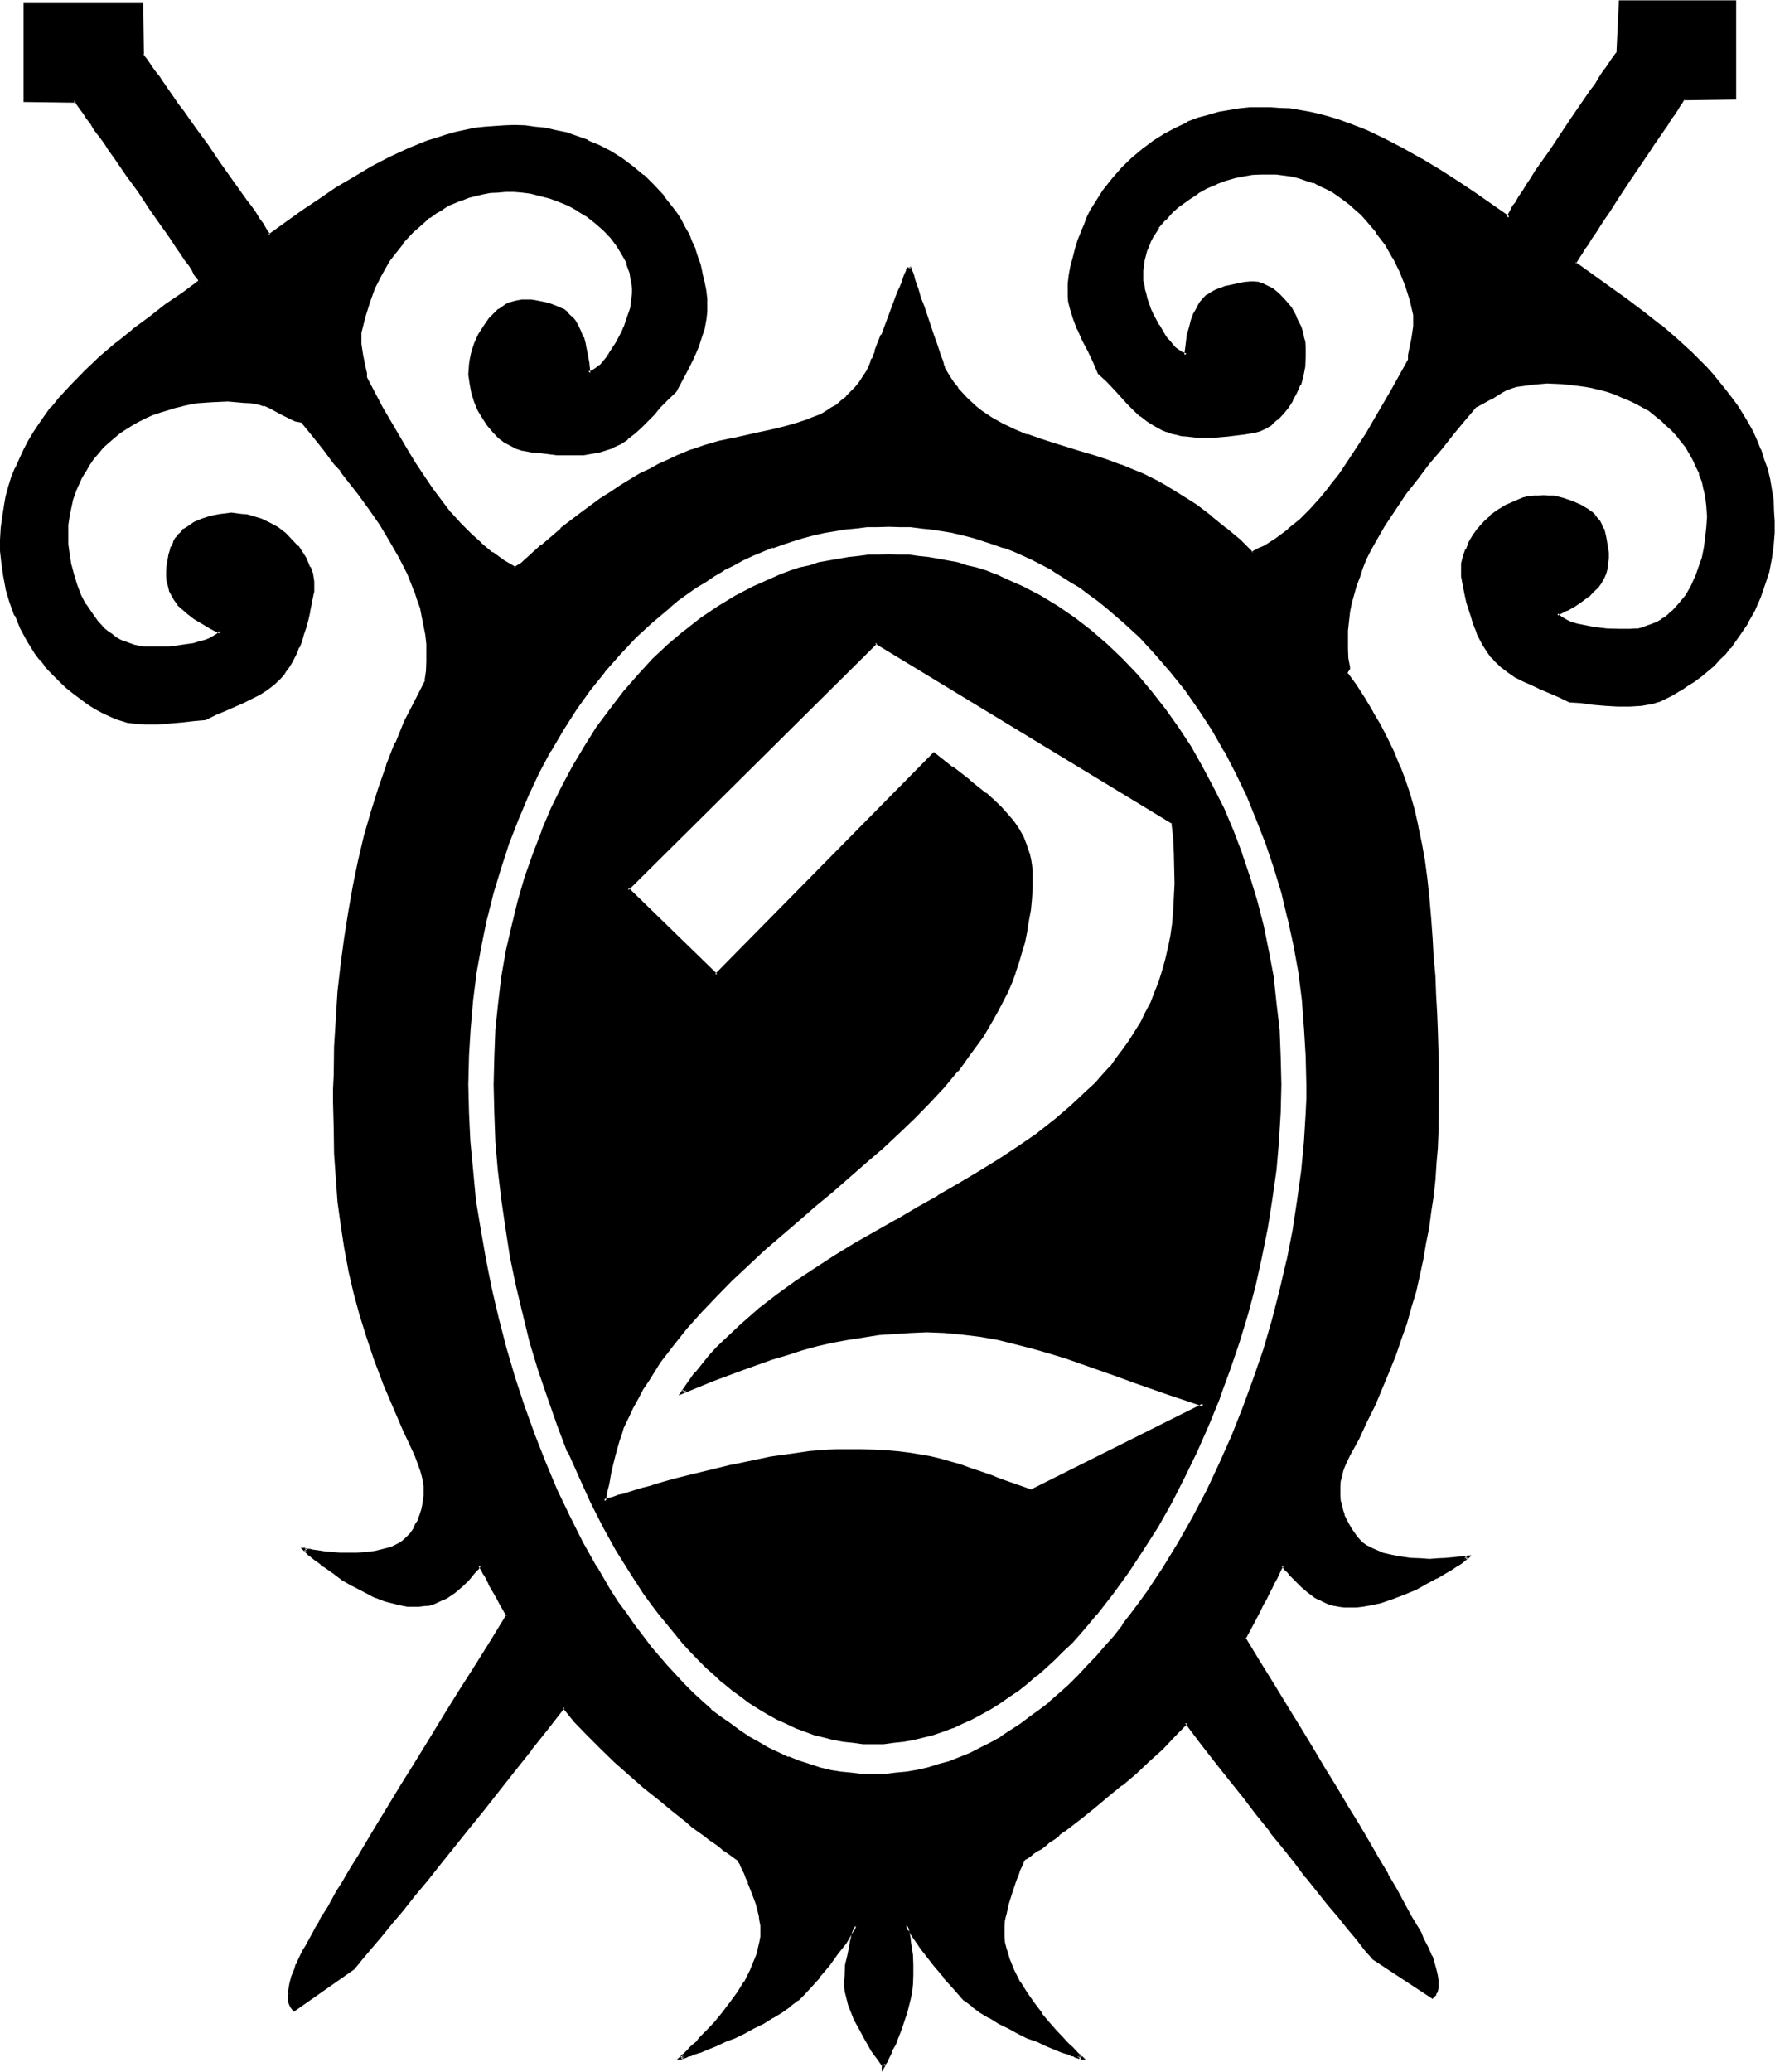
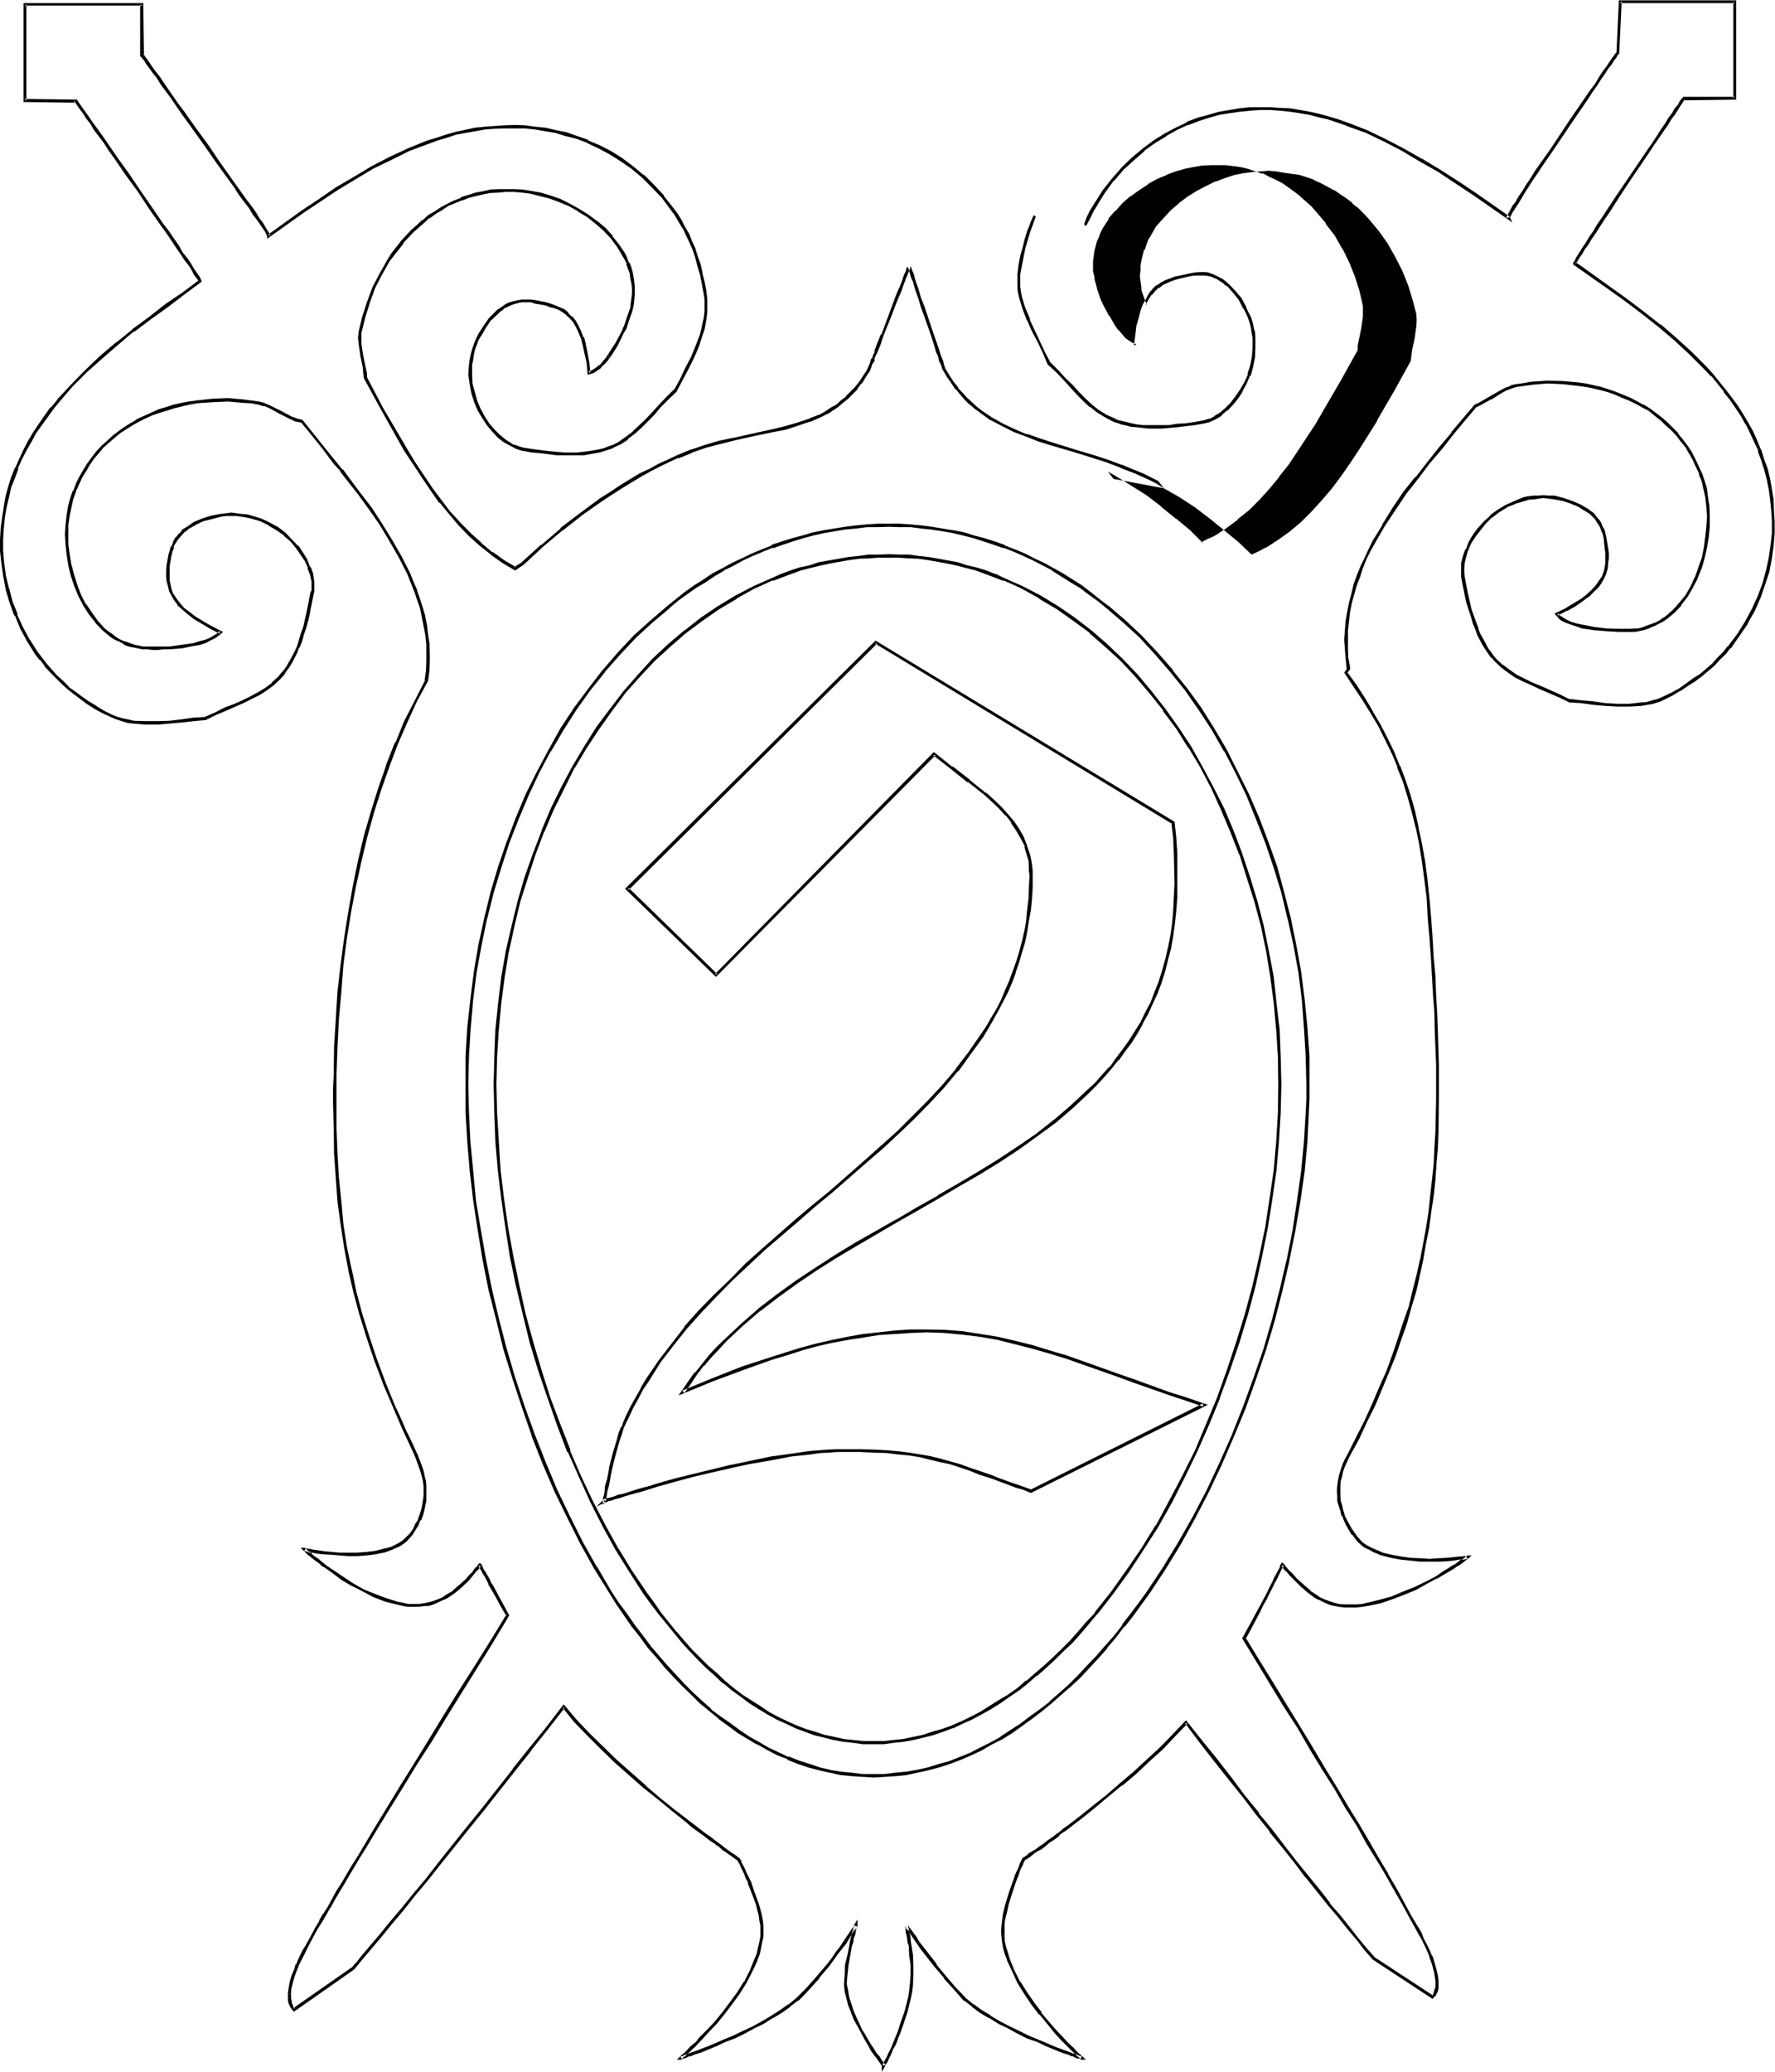
<svg xmlns="http://www.w3.org/2000/svg" fill-rule="evenodd" height="5.971in" preserveAspectRatio="none" stroke-linecap="round" viewBox="0 0 5117 5971" width="5.117in">
  <style>.brush1{fill:#000}.pen1{stroke:none}</style>
-   <path class="pen1 brush1" d="m1426 3125 2-79 5-79 7-76 10-76 13-74 15-72 19-71 20-69 24-67 23-67 29-63 29-62 31-60 34-58 35-55 39-52 39-51 42-47 42-46 46-42 45-38 49-37 49-34 48-30 53-27 25-12 27-12 27-10 27-10 27-8 27-9 28-7 29-6 28-5 27-4 29-3 29-4 28-1h59l29 1 28 4 29 3 27 4 29 5 26 6 29 7 25 9 29 8 27 10 25 10 27 12 25 12 52 27 49 30 49 34 47 37 46 38 45 42 42 46 41 47 40 51 37 52 35 55 34 58 32 60 29 62 28 63 26 67 21 67 21 69 18 71 15 72 14 74 10 76 7 76 5 79 1 79-3 81-3 83-9 82-10 84-15 83-15 84-20 81-22 82-24 83-27 80-28 79-32 78-34 76-35 74-39 72-39 71-42 67-44 64-43 62-46 59-25 27-24 27-23 27-26 25-25 24-25 24-25 21-26 22-26 20-27 19-26 17-28 18-27 15-27 14-27 13-27 12-29 10-28 10-27 9-30 5-27 7-29 3-29 2-28 1-29-1-29-2-28-3-29-7-28-5-27-9-27-10-27-10-27-12-27-13-25-14-27-15-25-18-26-17-25-19-25-20-24-22-25-21-24-24-23-24-22-25-24-27-43-54-22-30-22-29-41-62-38-64-37-67-37-71-34-72-32-74-30-76-27-78-27-79-24-80-20-83-20-82-17-81-13-84-14-83-8-84-7-82-5-83-2-81zm2345 0-2-82-5-83-8-79-10-79-14-79-15-76-20-76-20-72-24-71-27-69-28-69-32-64-34-64-35-60-39-59-39-56-42-54-44-50-45-49-47-44-49-42-25-20-25-18-27-19-27-19-26-15-27-16-26-16-29-13-29-14-27-11-28-12-29-10-30-10-29-9-30-6-30-7-31-7-30-3-32-5-30-2-32-2h-63l-31 2-32 2-31 5-30 3-32 7-29 7-32 6-28 9-31 10-28 10-29 12-28 11-29 14-27 13-29 16-27 16-26 15-26 19-27 19-27 18-23 20-51 42-47 44-45 49-44 50-42 54-40 56-39 59-36 60-33 64-32 64-29 69-27 69-23 71-20 72-21 76-15 76-13 79-10 79-9 79-5 83-2 82 2 81 5 84 7 84 10 85 12 85 15 86 17 86 20 84 24 86 23 84 29 83 28 82 32 79 34 79 35 78 39 74 40 72 41 69 22 32 22 34 23 32 22 30 24 31 25 28 23 29 26 27 25 27 25 23 25 26 27 21 27 22 27 20 27 21 29 18 28 17 29 15 29 15 28 12 31 12 30 10 30 8 30 7 32 7 31 3 32 4h64l32-4 30-3 32-7 30-7 31-8 32-10 30-12 30-12 29-13 30-17 30-17 29-17 29-20 28-20 29-22 27-22 28-25 27-25 27-26 26-26 26-29 26-29 25-30 25-30 24-32 23-32 24-34 45-69 44-72 42-74 41-76 37-79 35-79 34-83 30-84 27-84 25-84 24-86 20-86 17-86 13-86 12-84 8-86 5-82v-42l2-41zM893 5593l10-19 10-18 10-19 13-20 12-22 14-22 13-23 14-24 15-25 15-23 15-27 17-27 34-56 35-59 39-60 38-64 41-68 42-69 44-69 45-74 47-74 47-76-15-28-15-29-13-25-7-10-7-10-5-10-3-9-5-7-4-6-1-5-4-4v-1l-2-2v2l-1 1-4 5-5 5-5 7-6 7-7 8-7 9-18 17-21 16-21 14-11 7-10 5-15 5-13 5-15 3-16 2h-15l-17-2-15-2-17-3-32-10-32-12-32-15-30-17-28-18-27-17-24-17-10-8-10-7-9-7-8-7-7-6-5-4-5-5-3-1-2-4h-2 4l3 2h4l6 2h5l17 3 19 2 20 3 23 2h51l27-2 25-3 25-5 24-9 20-10 10-5 10-8 7-7 9-9 8-13 8-14 7-15 5-13 5-14 2-13 3-15 2-14v-13l-2-15-1-14-2-15-5-13-4-16-11-30-19-37-17-35-15-36-15-35-29-67-25-68-22-65-18-64-17-64-15-64-12-66-10-64-9-67-6-67-4-71-3-73v-154l3-81 4-79 6-79 9-78 8-77 12-76 14-74 16-71 17-72 20-69 21-68 23-67 25-64 27-62 29-61 30-59 4-27 1-25v-27l-1-27-2-25-5-25-5-27-7-25-7-26-10-25-8-23-12-26-23-49-27-47-29-45-32-47-32-44-34-44-16-20-17-22-32-40-32-41-32-38-15-5-17-7-31-15-30-15-17-7-15-4-23-3-21-3-45-4-45 2-44 3-22 4-22 5-22 5-22 7-20 6-20 9-20 8-21 10-18 10-19 12-16 12-19 13-15 14-17 15-13 17-14 15-13 19-12 18-10 19-10 20-9 22-7 22-6 21-5 24-4 27v57l4 30 6 31 7 30 10 29 10 28 16 27 15 25 18 24 20 20 11 10 11 9 12 8 14 7 13 7 13 5 16 5 13 3h12l12 2h47l17-2 35-3 35-7 17-3 15-5 14-5 13-7 10-7 7-8-27-14-25-13-22-14-17-13-17-12-11-13-11-14-8-13-7-14-3-13-2-16-1-13v-13l1-16 4-28 3-14 5-11 5-12 7-10 7-10 6-9 9-8 10-7 20-12 24-10 25-8 25-7 17-2h30l15 2 14 2 13 3 27 10 25 10 24 14 20 17 19 16 17 19 15 20 12 20 8 20 7 21 3 20 2 18-2 9-2 8-5 27-5 25-5 24-5 20-7 20-6 21-7 16-7 16-7 15-6 13-9 12-8 12-8 12-9 10-18 16-19 16-22 13-22 12-23 10-26 12-26 12-27 11-31 14-33 3-34 5-35 4-36 1h-33l-34-1-17-4-17-3-15-5-15-7-24-12-23-13-22-14-20-13-19-15-18-14-17-17-17-15-15-17-15-16-14-17-13-19-24-35-18-37-17-37-14-39-11-37-7-37-5-37-3-34-2-33 2-34 3-30 5-31 7-28 8-29 8-27 11-27 11-27 12-25 14-25 15-25 17-24 15-23 18-22 19-24 37-42 42-44 44-39 45-38 47-37 47-37 49-36 49-35 49-35h-2l-2-5-5-7-5-10-8-12-8-13-12-17-12-17-12-19-15-20-13-22-17-22-32-47-34-49-34-48-33-48-15-21-16-22-15-20-11-19-14-19-10-15-10-13-9-14-6-8-5-8-4-4v-2H71V13h339v146l1 2 4 3 3 9 7 8 8 12 10 13 12 17 12 17 15 20 13 20 15 22 17 22 34 46 34 50 35 47 32 47 17 22 15 22 13 20 14 21 12 16 12 16 8 15 8 11 7 9 5 7 2 5v1l97-69 49-33 51-32 50-32 52-31 53-27 52-25 54-20 27-10 27-8 26-7 58-12 27-3 28-4 29-1h28l31 1 28 4 31 3 28 5 31 8 30 11 32 11 32 15 34 17 32 21 30 21 32 26 28 28 29 31 25 33 14 19 10 18 12 19 10 20 10 22 8 20 9 22 6 24 7 23 5 24 4 27 3 25 2 17-2 18v17l-3 17-6 17-3 17-12 33-15 34-15 30-17 32-17 30-23 24-22 22-19 22-18 18-19 19-18 17-19 15-20 13-23 12-24 8-13 5-31 6-17 1-16 2h-19l-18-2h-22l-22-1-24-4-25-3-27-5-17-4-17-8-16-10-17-14-17-16-15-17-14-22-12-22-10-24-8-25-5-27-3-27 1-28 2-14 2-15 5-13 5-16 5-13 6-15 16-24 15-20 18-18 9-9 10-7 10-5 10-5 12-5 12-3 11-2h12l14 2 13 2 29 6 13 4 14 5 13 5 12 7 10 8 10 10 10 12 9 13 8 15 7 19 6 20 6 24 3 27 3 30 12-3 10-9 12-7 10-11 10-12 10-14 19-30 15-30 7-17 6-15 5-14 4-13 3-14 2-10 3-15v-45l-3-15-4-14-3-15-5-14-7-13-6-13-16-26-18-23-20-22-24-20-25-19-25-17-29-15-27-12-29-10-26-8-29-5-24-4-23-1-24-2-22 2-22 1-21 4-21 5-22 5-20 8-18 9-20 8-19 10-18 12-17 12-17 13-17 15-15 14-30 32-27 35-12 19-22 37-20 40-17 42-12 42-10 44-2 17v17l5 35 7 32 4 17v13l47 86 47 83 23 38 24 41 25 37 25 37 27 35 27 34 27 32 31 30 30 27 30 25 34 24 35 22 22-15 56-51 57-49 57-43 57-41 27-20 29-19 57-31 27-16 27-13 27-14 27-11 39-16 40-13 39-12 40-10 77-15 38-8 37-9 35-10 34-12 33-15 15-8 16-9 15-10 15-12 13-11 14-14 13-13 12-15 12-19 12-18 1-2v-4l4-5 1-6 4-7 3-8 3-11 5-10 9-23 10-25 22-54 10-27 10-27 8-24 9-22 5-10 3-8 2-9 3-6 2-5 2-4 1-1v-2 3l2 4 2 5 1 6 4 9 2 8 3 10 8 22 9 24 8 27 9 27 18 54 8 25 9 23 3 10 4 11 3 8 3 7 2 6 2 5 1 4v2l12 18 12 19 13 15 12 17 14 13 13 13 15 12 14 12 32 20 32 19 33 15 36 15 35 12 39 13 76 24 40 12 40 13 41 14 42 16 20 11 22 8 22 12 20 11 45 27 44 31 44 32 42 33 41 34 37 35 18-8 19-10 35-22 34-25 32-27 32-30 28-32 29-36 27-35 27-37 25-39 25-40 25-42 48-85 50-87v-15l3-15 7-34 5-34v-17l-1-16-11-44-11-41-17-40-20-40-22-39-26-35-28-34-15-15-15-15-17-16-17-11-17-14-18-12-19-10-19-10-20-8-20-7-20-7-22-5-22-3-22-2-23-1h-22l-24 1-23 4-27 6-27 7-29 10-27 14-27 15-25 15-25 18-24 22-20 22-20 24-15 25-7 14-7 13-5 13-8 29-2 14-2 15v15l2 17 2 15 1 10 4 12 3 13 5 15 7 15 7 16 15 32 18 28 10 14 11 11 10 12 11 9 11 6 11 4 4-31 3-26 5-24 7-20 7-19 8-15 8-13 10-12 11-10 11-9 14-6 13-5 14-4 13-5 32-5 14-3h23l10 1 10 4 12 3 10 5 10 7 9 7 10 6 17 19 15 22 15 23 7 15 5 14 5 15 3 14 4 15 1 13 2 29-3 27-5 27-7 25-10 23-12 22-13 21-16 18-15 15-17 14-15 10-17 8-15 5-27 4-25 5-25 1-22 2-22 2h-39l-16-2-17-2-17-1-14-4-13-3-14-5-13-5-22-10-20-14-20-15-19-17-18-18-19-20-20-22-20-21-24-23-15-30-15-32-17-32-13-32-14-32-8-32-4-17-1-17-2-17 2-15 3-27 5-27 5-23 7-24 8-23 9-24 8-22 10-20 10-22 22-37 14-19 25-33 27-32 30-29 30-25 31-24 32-20 32-17 32-15 32-12 30-10 30-6 29-7 30-4 29-3 30-2 29 2h28l29 3 29 4 27 7 28 5 27 8 27 8 29 9 53 22 53 25 52 25 52 31 52 31 51 32 50 34 100 69v-2l1-3 4-7 5-8 6-10 7-14 10-13 10-17 12-17 12-18 12-20 13-21 30-43 59-90 31-42 13-20 14-20 13-19 12-16 10-17 10-14 8-13 9-10 5-10 5-7 3-4v-1l7-147h330v280h-146v1l-4 4-3 7-7 8-7 10-10 14-8 13-12 17-12 17-12 18-13 20-13 21-29 43-30 44-29 46-29 42-15 20-12 20-11 19-12 16-10 17-10 15-9 12-7 12-5 8-3 7-3 3v2l101 69 49 36 48 37 48 37 45 38 44 41 42 42 20 22 37 43 17 24 15 24 17 23 13 24 14 25 12 27 11 25 10 27 9 29 7 27 5 30 5 29 3 32 2 31-2 34-3 36-5 37-7 37-12 37-12 37-16 37-21 37-23 37-14 17-13 16-14 17-16 17-16 17-37 30-18 15-20 14-22 13-22 12-24 14-15 5-17 5-17 3-16 3-34 4-34-2-35-2-35-3-34-3-34-4-30-13-27-14-27-10-25-12-24-11-22-12-21-14-19-13-19-17-8-12-8-10-9-12-8-11-7-14-7-15-6-17-7-17-7-18-7-20-5-22-5-22-5-25-5-27-1-17 1-19 5-20 7-20 8-20 12-20 15-21 17-18 17-17 22-17 22-13 25-12 25-8 14-4 15-2 13-1h31l16 1 26 7 25 7 24 10 20 14 10 6 8 9 7 8 7 10 6 10 6 10 3 14 3 13 5 29 2 15v27l-3 13-4 14-5 13-8 14-9 13-13 14-14 13-16 14-22 13-24 14-27 13 7 9 10 6 12 7 13 5 15 5 17 3 36 7 35 4 35 1h15l16-1h13l10-2 15-3 14-4 15-5 12-7 13-6 12-9 10-8 12-10 18-20 19-24 15-27 12-25 12-31 8-28 7-29 5-30 3-30v-58l-3-27-5-23-7-24-7-22-8-20-10-20-10-20-12-19-14-16-13-17-13-15-17-16-15-15-36-25-18-12-19-10-20-8-20-10-20-9-21-7-22-5-21-5-22-5-22-3-44-3-45-2-46 3-20 2-24 5-13 3-15 7-14 7-32 18-28 17-14 5-17 20-16 19-34 40-34 42-35 42-34 44-33 46-32 45-31 47-27 47-13 26-12 23-10 25-10 26-9 25-8 25-7 25-5 27-3 26-2 27-1 27v26l3 27 3 27v5l-3 5-3 5 26 39 26 37 22 39 21 37 21 39 18 40 17 39 15 42 14 42 13 45 12 46 10 47 8 50 7 54 5 56 5 59 4 55 5 56 3 52 2 54 3 52 2 51 3 99 2 98-4 94-1 49-4 45-3 46-5 47-5 45-7 46-8 45-10 46-10 45-10 45-14 46-13 47-16 45-16 48-19 47-18 47-22 47-22 49-24 49-27 50-8 15-5 15-5 16-5 13-4 15-1 14v28l1 14 4 15 3 13 5 14 5 13 9 15 6 14 10 13 7 10 9 9 10 8 10 7 10 7 12 7 25 10 27 6 27 5 28 4 27 1h53l23-1 20-2 17-2 7-1h12l1-2h4l-4 2-1 3-7 3-5 5-9 6-8 5-8 6-12 7-12 7-25 15-29 15-32 15-32 15-33 14-36 10-33 8-17 2-19 2-17 1-17-1-15-2-16-3-16-4-15-6-8-5-10-7-20-14-21-16-17-17-16-17-7-7-5-7-5-5-4-5-3-1v-2 2l-2 3-3 5-3 8-5 9-5 12-7 11-9 16-6 15-9 15-10 18-8 19-22 39-20 40 40 66 40 67 37 62 39 63 37 60 36 57 33 58 32 53 32 53 29 50 28 47 27 46 24 42 23 40 21 37 20 34 7 15 8 15 7 14 7 13 10 24 8 22 5 18 2 15 3 15v11l-2 10-1 8-2 5-3 7-2 2-2 3h-1v2l-169-110-23-28-24-29-27-32-27-35-30-36-30-38-32-41-34-42-35-44-36-47-38-47-39-49-40-52-41-52-42-54-44-56-35 37-35 37-39 36-39 35-39 34-38 34-39 30-37 28-34 27-16 12-16 12-15 12-13 10-14 8-12 10-10 7-10 7-8 5-7 5-5 5-5 2-2 1-1 2-2 5-2 5-5 9-3 8-5 12-5 12-4 13-11 30-9 32-8 32-4 17-1 15v32l1 15 5 17 4 17 5 17 15 32 17 33 18 31 22 30 20 30 24 26 20 25 20 22 11 10 8 8 8 9 7 6 7 7 5 5 5 4 3 3 2 2h-2l-3-2-5-2-5-1-7-2-7-3-8-2-19-7-21-10-24-8-25-12-27-12-29-13-27-14-28-15-27-15-27-17-24-17-22-17-13-15-15-15-29-34-29-35-25-34-12-16-11-16-9-13-8-12-7-8-5-9-3-5h-2v4l2 6 1 7 2 8 2 11 1 11 2 12 3 27 2 27 2 29-2 27-2 18-5 20-8 41-13 40-7 19-9 16-6 17-7 15-7 14-5 12-5 10-3 6-4 4v2l-1-2-4-4-5-6-5-10-8-12-10-14-9-15-10-17-10-16-18-39-9-20-8-21-5-20-5-20-4-18 2-27 3-29 5-27 7-27 2-12 3-11 2-11 3-8 2-7 2-6v-4l-4 5-5 9-7 8-6 12-10 13-11 16-11 16-12 17-14 17-28 35-30 34-16 15-15 15-22 17-23 17-27 17-27 15-27 15-29 14-28 13-26 12-26 12-24 8-22 10-18 7-9 2-7 3-6 2-5 1-4 2-3 2h-3l3-2 3-3 5-4 5-5 7-7 7-6 8-9 10-8 9-10 20-22 24-25 21-26 22-30 22-30 20-31 17-33 15-32 5-17 5-17 4-17 2-15 1-17-1-15-2-15-4-17-8-32-10-32-12-30-5-13-7-12-5-12-5-8-3-9-2-5-1-5h-2l-2-2-1-1-6-4-6-3-7-7-10-7-12-6-12-10-13-10-14-11-16-11-16-14-18-13-19-14-37-30-42-34-40-33-42-37-42-37-41-39-38-39-37-39-34-38-49 62-49 61-45 58-46 58-43 55-44 52-41 53-40 48-37 48-37 45-34 42-33 39-31 37-28 35-27 32-12 14-12 15-168 116h-2l-3-3-2-4-3-5-2-5-2-8-1-10 1-12 2-14 3-17 5-18 7-20 5-12 5-12 7-13 7-14 8-15 9-15zm1171-2783 630-638 49 41 50 37 47 37 22 20 20 20 19 21 18 20 16 22 13 23 10 25 8 27 2 15 2 14 2 15v49l-2 32-4 32-5 32-5 30-6 31-7 28-10 29-9 30-11 27-12 29-12 25-13 27-16 27-15 25-15 23-35 51-36 47-40 47-42 46-44 44-44 43-47 42-47 42-97 85-51 42-49 42-97 84-48 44-45 43-45 46-44 45-42 47-39 49-37 51-34 50-17 27-15 27-13 27-14 29-6 13-7 15-7 17-7 20-10 39-10 41-5 20-3 17-4 16-3 14-2 12-1 10v5l-2 1 8-6-8 6h2l3-1 7-2 8-3 10-4 14-3 13-5 17-5 19-5 18-5 22-7 22-5 23-7 26-6 52-14 54-13 57-14 57-13 59-10 57-11 54-6 27-2 25-3h26l23-2h24l20 2h40l37 3 34 2 32 5 30 5 29 5 29 7 27 6 28 10 30 9 31 12 32 11 17 7 18 5 37 14 20 6 21 9 498-249-51-15-50-17-98-36-50-18-49-17-98-34-49-15-50-15-49-13-50-12-51-9-50-6-51-5h-99l-46 3-45 5-46 5-43 7-44 10-46 10-43 12-44 12-42 13-86 30-86 32-86 36 19-27 20-26 18-25 22-25 22-24 22-23 47-44 51-42 52-42 54-37 57-39 57-35 58-36 119-69 59-33 61-34 59-35 57-34 57-37 56-35 53-39 53-39 48-42 48-44 23-21 20-24 22-24 19-23 20-25 17-26 18-27 15-28 16-27 13-29 13-30 11-30 11-32 9-34 6-34 9-35 5-35 2-37 3-39v-126l-3-44-4-44-857-520-717 710 256 249z" />
  <path class="pen1 brush1" d="M3775 3125v-82l-6-83-8-81-10-79-14-77-16-78-19-74-20-74-25-70-27-71-29-67-32-64-32-64-37-63-37-59-40-55-42-52v-2l-44-50-46-49-47-44-49-42h-1l-26-20-25-20-25-19-27-17-27-17-27-15-27-15-28-13-27-14-29-12-29-11-1-2-29-10-28-9-31-8-28-9-31-6h-1l-31-5-30-5-30-4-32-3-32-2h-63l-31 2-32 3-31 4-32 5-30 5-30 6-31 9-30 8-29 9-30 10v2l-28 11-29 12-29 14-28 13-27 15-29 15-25 17-27 17-27 19-25 20-25 20-49 42-49 44-46 49-43 50-2 2-40 52-41 55-39 59-35 63-34 64-32 64-28 67-27 71-24 70-22 74-18 74-17 78-13 77-10 79-9 81-5 83v163l5 84 7 84 10 85 13 85 14 86 17 86 22 86 21 86 26 84 27 82 28 81v2l32 81 34 79 37 76 37 74 40 72 43 69 21 34 22 32 22 32 24 30 23 32 26 29 23 28 25 27 26 27 25 24 25 25 27 22 27 22v1l29 21 27 20 28 17 27 16h2l28 16 29 15 29 11v2l30 12 30 10 30 8 31 7h1l31 7 32 3 30 2h2l32 2 32-2 32-2 30-3 32-7 32-7 30-8 31-10 32-12 30-13 30-14 29-17 30-15 29-18 28-20 29-21 29-22 28-23 27-24 29-25 27-25 25-27 27-29 25-28v-2l25-29 24-32h2l25-32 23-32 24-33 45-68 44-72 41-74 40-77 37-78 35-81 34-82 30-84 29-85 25-84 22-86 20-85v-2l17-84 15-88 12-84 8-84v-2l4-82 2-42v-41h-9v41l-2 42-5 82-8 84-12 86-13 86-17 86v-2l-20 86-22 86-25 86-29 84-30 82-32 81-36 81-37 79-40 76-42 74-44 72-45 68-24 33-24 32-25 32h2l-25 32-26 29-25 29-27 28-25 27-27 27-27 24-29 25h2l-29 22-28 20-29 22-28 18-29 19h2l-31 17-30 15-29 15-30 12-30 12-30 8-32 10-31 7-30 5-32 3-32 4h2-64l-32-4-31-3-32-5h2l-30-7-30-10-31-10-30-12v2l-29-14-28-13-29-17-27-15-28-19-27-20-29-20-27-20h2l-27-24-25-23-26-26-25-27-25-27-24-28-25-29 2 2-24-32-23-30-22-32-24-32-22-34-40-69v2l-41-73-37-74-37-77-33-79-31-79-30-83-27-82-25-85-22-85-20-85-17-85-15-86-14-84-8-86-8-84v1l-4-84-2-81 2-82 5-83v2l7-81 10-79 14-77 16-78v2l19-76 22-72 23-71 27-69 29-69 30-64 34-64v2l37-63 37-58 40-56 42-52h-1l45-51 46-49 47-43 50-42h-1l25-21 25-18 27-19 27-16 25-17 29-17h-2l29-14 27-15 28-13 29-12 29-12v2l28-10 30-10 29-9 30-8 31-7 30-5 30-5 32-3 32-4h-1 31l33-1 30 1h32l30 4 30 3 32 5 31 5h-2l30 7 31 8 28 9 30 10 29 10-2-2 31 12 27 12 28 13 29 15 27 14h-2l27 17 27 17 27 16 25 19 25 18 26 21 49 42 47 43 45 49 44 51 42 52 39 56 38 58 36 63v-2l33 64 31 64 28 69 27 69 24 71 22 72 18 76v-2l17 78 14 77 10 79 6 81v-2l5 83 2 82h9z" />
  <path class="pen1 brush1" d="m896 5595 10-19 10-18 12-19 12-20 12-22v2l13-24 13-22 14-23 15-26 15-25 15-25 17-27 34-57 35-57 39-63 39-64 42-65 42-69 44-71 45-72 46-74 48-80-17-32-15-27-13-25-7-10-5-12-5-8-5-9v-1l-5-7v2l-5-12v-2l-2-1-1-4-6-3-3 3-2 4-3 3-5 5-5 7-5 8v-2l-9 9-6 8-19 17-20 17h2l-22 13-10 7-12 5-13 5-14 4-15 3-15 2h1-32 2l-17-4-17-3h2l-32-10-32-12-32-13-30-17-29-19-25-17-24-16-11-9-9-7v-1l-10-7-8-5h1l-6-5v-2l-7-5v2l-5-5-3-4 1 2-3-3-4 8h2-2 6l5 2h-2l7 2h6l16 3 20 2 20 1 23 2 26 2h27l25-2 25-3 25-5h2l24-9 22-10 10-7 8-6 2-2 6-7 9-10 8-13 9-14 6-15h2l5-13 4-14 3-15 3-14v-43l-1-15-4-14v-2l-3-13-5-15-12-31-17-37-17-35-16-37-16-34-28-69 1 2-25-67-22-66-20-64-17-64-13-64v2l-14-66-10-65-6-66-7-69v2l-4-71-3-73v-154l3-81 4-79 7-79 6-78 10-76 12-75 14-74 16-73 17-71 19-69 22-69 23-65 24-64 27-62 28-61 32-59 4-29 1-25v-27l-1-27-4-25-3-27-5-25v-2l-7-23-8-26-9-25v-2l-10-23-10-25-25-49-27-47-29-47-30-46-34-44-32-43-16-22h-2l-17-21-34-42-64-80-16-4h1l-17-6-30-16-30-15-17-7v-1l-17-4-22-3-22-3-45-4-45 2-46 5-22 3-22 4-22 5-21 7-21 6-20 9-22 10-18 8-19 12h-1l-19 12 5 7 19-12 18-10 20-10 20-9 21-7 20-6 22-7 22-5h-2l22-5 22-4 44-3 45-2 45 4h-1l22 1 22 4 15 5v-2l16 7 31 17 30 15 15 7h2l15 3-2-2 32 39 32 40 32 43 19 20h-2l17 22 34 43 32 44 32 46 28 47 27 47 24 47 10 25 10 26v-2l8 25 9 25 5 26 5 25 5 25 3 27v-2 54-2l-1 27-4 27 2-1-30 59-31 60-25 62h-2l-25 64v2l-23 66-21 67-20 69-17 72-15 73-13 74-12 76-10 75-9 78-5 79v2l-5 79-1 81-2 40v39l2 75 1 73 5 71 5 69 9 65 10 66 12 64v2l15 64 17 63 20 64 22 66 25 66v1l29 68 15 35 15 35 17 36 17 37 11 30 5 14 4 15 3 13 2 15v-1 28l-2 14-2 13-3 14-5 15-5 13 2-1-9 13-6 14-9 13-8 8-7 7-8 7-11 7-20 10-23 6-24 6-25 3-27 2h-51 2l-23-2-22-2-19-3-15-2-7-2h-5l-5-1h-3l-2-2h-12l10 10 4 4 5 5 5 5v-2l7 7 8 6 10 7 9 7v2l11 6 24 17 25 19 29 17h1l31 16 30 16 34 13 32 8 17 4 16 3h32l16-2 15-1 15-5 15-7 10-5h2l10-5 22-15 20-17 18-17 7-8 7-9 7-8 5-7v2l5-5v-2l3-3 2-4h-7 2-2l2 2v2l1 3v-2l7 12 4 9v-2l5 8 5 10 5 10v2l6 10 14 24 15 28 17 29v-5l-47 77-47 75-46 72-44 71-42 69-40 65-40 64-37 61-36 59-34 57-16 27-16 25-15 25-15 26-15 23-12 22-13 24-14 22v-2l-11 20v2l-11 18-10 19-10 18 7 4z" />
  <path class="pen1 brush1" d="m359 1230-17 12-17 13-16 15-16 14-15 16-13 17-14 19-11 18-11 19-10 20-8 22h-2l-7 22-6 22v1l-4 24-3 27-2 29 2 28v2l3 28 5 31v1l7 29 10 30 12 29 14 27 16 25 19 24v1l20 21 12 10 12 10 11 7 14 6 13 7v2l14 5 15 3 15 3 10 2h14l15 2h15l17-2h17l37-3 33-7h2l17-3 15-5 13-7 14-7 10-7 13-11-33-17-25-14h1l-22-13-18-14-15-11-12-14-10-13-9-14v2l-5-14-3-13-3-14v-26 1-15l5-30v1l3-13 5-12h-2l5-12v2l7-12 7-8 7-8 8-9v2l10-9 20-11h-1l23-11 24-6 27-7 15-2h30-1l15 2 13 2 14 3 27 8 25 12h-2l24 14 22 15h-2l20 17 15 18 14 20 13 19 9 20h-2l8 20 4 19v27-2l-4 9v1l-5 27-5 24-5 23-5 22-7 19-6 20-5 17-7 15-15 28v-1l-7 13-8 12-9 10-8 10-19 17h2l-20 15-20 12-22 12-24 12-25 11-27 10-27 14-30 13h1l-33 2-36 5-33 4-36 1h-33l-34-1-17-4-15-3-17-5 2 1-15-6-24-12-23-14h1l-22-13-20-14-20-15-19-13h2l-17-17-17-15-15-17-15-17-13-17-14-18-22-35v1l-20-37-17-37h2l-15-37-10-39v2l-9-37-5-37-3-35v1-33l2-34v2l3-32 5-29 7-29 6-28 11-27 10-27h-2l12-27 13-25 14-25v1l13-25 17-24 17-23 17-24 18-22 37-43 42-42 44-39 45-39 46-39v2l49-37 49-35 47-36 50-37v-3l-7 5-1-3 1-4-48 36-49 33-47 37-49 36v1l-46 37h-1l-46 39-43 41-41 42-39 42v1l-18 22h-2l-17 24-16 23-16 24-15 25-13 25-12 26-12 27h-1l-11 27-8 26-8 29-5 29v1l-5 31-4 30-2 34v33l4 36 5 35 7 37v2l11 37 14 39h2l15 37 20 37 23 37 12 16h2l13 17v2l16 17 15 15 17 17 16 15 19 15 20 15 20 15 22 14 22 12 24 11 16 7 16 5 16 5 17 2 34 3h37l34-3 35-3 35-4 34-3 30-15 29-12 27-12 23-10 24-12 24-12 20-13 20-15 18-17 9-10 2-2 6-10 9-12 8-13 15-29 5-15h2l7-18 5-19 7-20 6-22 5-22v-2l5-25 5-25 2-8v-29l-3-20v-2l-7-20h-2l-8-20v-2l-12-19-13-20h-2l-17-18-18-19-22-17-24-13-25-12-27-8-14-4h-1l-14-1-15-2-15-2-15 2-17 2-27 5-25 8-24 10-20 14-10 6h-2l-6 9-9 8v2l-8 8-5 10v2l-5 12h-2l-3 12-4 13v2l-5 28-1 16v15l1 13 4 14v1l3 12v2l7 13 8 14 10 13v2l14 12 15 13 18 14 22 13 25 15 27 14v-9l-8 9-10 6-12 7-13 5-16 4-16 5h1l-35 5-35 5h-76l-10-2-15-3-14-5-13-5v1l-14-6-12-7-11-9-12-8-10-8-20-22-17-24-17-25v2l-14-27-11-29-9-29-8-30v2l-5-31-4-30v-57 2l4-27 5-24 5-23 8-22-1 1 10-22 8-18 12-20v1l10-18 13-19 14-16 13-16 17-15 15-13 17-14 17-11-5-7z" />
  <path class="pen1 brush1" d="m581 809-1-2h1l-3-3v-2l-4-7-6-8-9-13-8-14-10-15-14-17-11-20-14-20-15-22-17-22-32-47-34-49-33-49-34-47-15-22-15-22-14-20-13-18-14-19-10-15-10-14-8-11-7-10-5-7-3-5-2-2 2 3v-3l-152-2 5 5V13l-5 3h339l-6-3v150l6 1-4-1 4 5 5 6 6 10 9 12 10 14 12 15 11 18 14 19 15 20 15 22 15 22 34 47 35 49 34 49 50 69 14 22 15 20 14 18 11 19 12 15 9 13 8 12 7 10 3 7 2 5h1l-1-2v9l104-74 51-34 48-32 53-32 50-30 52-25 52-26 54-20 27-10 27-8 27-9 56-10 28-5 27-2 29-1h59-2l30 3 29 5 30 5 29 9 32 8 32 12h-2l32 15 32 17 32 20 32 22 30 25 29 29 29 30 25 34 12 16 11 19 12 20v-2l10 22 10 21 9 21v-1l7 22 6 23 7 24v-2l5 25 5 26 4 25v35-1l-2 18-4 17-3 15-5 19-12 31-13 32-17 32-15 32-17 31v-2l-24 24-20 21-20 22-18 19-19 18-18 17h1l-20 15-20 14h1l-23 12 2-2-26 10-13 3-29 5-17 2-16 2h-37l-22-2h1l-23-2-24-3-23-3-27-4-17-5h2l-19-6h2l-19-12-17-14 2 2-17-17-15-17-13-20-12-22-10-23-7-26-7-25-1-27v-28 1l3-13 2-15 3-14 5-15v2l5-15 9-15v1l13-23 15-22v1l19-18 8-8v1l10-8h-2l11-5 10-5 11-4 12-3h-1l11-2h26l11 4 31 5 11 5 14 3 13 5 11 7 11 8h-1l11 10-1-1 10 11 8 14 7 15 8 19 5 20 5 23 6 26 3 35 17-5 11-7 11-8v-2l11-10 11-12v-1l1-19-8 13-10 12-10 12v-2l-11 9-11 7h1l-11 3 6 5-3-30-5-27-5-24v-2l-5-20h-2l-7-18-8-17-8-14-9-11h-2l-10-10v-2l-11-9-12-5-14-6-13-5-14-4-30-6-13-2h-27l-10 2h-2l-12 3-10 3h-2l-10 5-10 7-10 7h-2l-8 8-19 19-15 22-15 23-7 15-6 14v1l-5 14-4 15-3 15-2 14-2 28v2l4 27 5 27 8 25 10 24 14 23 13 20 16 19 16 17 17 13 19 10 17 9h1l15 5h2l27 5 25 2 24 3 22 3h77l17-3 29-5 13-4 25-8 2-2 22-10 20-13v-2l20-15 19-17 18-18 19-19 18-22 22-22 24-23 17-32 16-30 16-32 15-34 11-34 6-17 3-16 3-17 2-19v-37l-3-25-5-25-6-24v-2l-5-23-8-22-7-22v-2l-10-21-8-21-12-20-10-20-12-19-12-16-27-34v-2l-28-30-29-29h-2l-30-25-32-24-32-20-33-17-32-13v-2l-32-11-31-11-30-6-30-7-31-3-28-4-31-1-28 1-29 2-28 2-29 3-56 12-28 8-27 9-27 8-54 22-54 25-52 27-50 30-53 31-48 33-51 34-96 69 7 3-2-3v-2 2l-2-5-5-7-6-10-7-12-10-13-10-17-12-17-14-18-15-21-15-21-49-69-33-49-36-49-33-47-17-22-15-22-14-20-13-19-12-18-12-15-10-14-8-12-7-10-5-6-3-6-4-1 4 3-2-150H68v285l151 2-5-6v4l4 2-2-2 3 5 5 7 7 10 9 12 8 13 12 15 11 19 14 18 15 20 14 22 16 22 32 47 36 49 32 49 33 47 16 22 15 22 13 20 14 20 11 17 12 15 9 14 6 13 7 9 5 6 2 5 1 2 7-5z" />
  <path class="pen1 brush1" d="m1755 1035 10-14 18-29v-1l15-31 9-15v-1l5-16 5-15 5-13 3-12 2-10 2-17 1-15v-17l-1-13-2-15-3-16-4-15-5-13h-2l-5-14-6-13-17-25-19-24v-2l-20-22-24-20h-1l-24-18-27-17-27-15-28-14-29-10-27-8h-1l-27-5-26-4-23-1h-46l-22 1-21 5-22 4-22 7-20 6v2l-21 8-18 9-19 10-18 12-19 11-15 14h-2l-16 15-15 13-31 33v1l-27 34-11 18-22 39-21 40-16 43-14 43-10 42v2l-2 17 2 17v1l5 34 7 34 1 15 2 15 47 86 46 82 23 41 26 39 25 38 25 37 25 36h2l27 33 27 32 30 31 30 27 32 25v1l34 24 37 22 25-17 56-52 56-47v1l57-45 57-40 29-19 28-18 56-34 27-15 27-14 27-13 26-12v2l41-17h-2l41-14 38-10 41-10h-2l77-17h2l37-8 37-7 36-12 33-11h2l32-14 15-8h2l15-10 15-10 14-12 15-12 13-13 14-14v-2l11-15h2l10-17 12-18 2-3 1-4 2-5 2-7 3-6h2l3-9h-2l4-10 5-10 10-24 8-25 22-54 10-27 10-25 11-25v-2l8-22v2l3-10 4-9 3-8 2-5 1-2 2-5 2-3h-2l2-3v-2h-9v2l2 3 2 3v5l1 2 2 5 2 8 3 9 4 8 6 22 9 25 8 27 10 27 19 54 8 25 7 24 5 10 2 9v1l3 9v-2l3 8 4 7h-2l2 5 3 4h-2l2 1 12 20 12 17 11 17h2l12 15 13 15 14 14h1l14 12 15 11 30 22h2l32 17 34 17 35 13 35 14 39 12 78 23 38 12 41 13 42 16h-2l42 16 20 9 22 10 20 10 22 14-16-21-22-11-22-11-20-8-41-17h-2l-40-15-40-13-41-12-77-24-37-12-36-13v2l-35-15-34-16-32-18-30-20-15-12-13-12-14-13-13-14-14-15h2l-14-17-11-17-11-18v2-4h-1l-2-3v-5h-2l-1-7-2-7v-1l-3-7-4-10-3-10-8-24-9-25-18-54-9-27-10-25-7-25-8-22-3-10-2-9-3-8-4-7 2 2-2-5-2-5-1-4v4-2h-9v2-4 4h-1l-2 5-2 5 2-2-3 7-4 8-3 9-3 10-9 22v-2l-10 25-10 27-10 27-20 54h-2l-10 25-9 24h2l-5 10-3 10h-2l-3 7h1l-3 8-3 7-2 5-2 3v2l-12 18-11 17-12 15-14 14-13 13h2l-16 12-13 12-15 8-15 10-15 9-34 13h2l-36 12-35 10-37 9-37 8-76 17h-2l-38 8-41 12-38 13h-2l-41 17-25 12-27 12-27 15-28 13-56 34-28 19-29 18-57 42-58 44v2l-55 47h-2l-55 50h1l-23 14h5l-34-20-33-24v2l-32-27h1l-30-27-30-30-29-32v1l-25-33-27-36-25-37-26-39-23-38-24-41-47-80-45-86v1-13l-4-17-7-34-5-33v-32l11-44 13-42 15-42 20-39 22-39 14-18 27-34h-2l30-32 15-13 17-15 15-14v2l19-14 18-10h-1l18-12 20-8 19-8v1l20-8 20-5 21-5 21-4 24-1h-2l22-2h24l23 2 24 3 27 7 28 7 27 10 27 11 29 16h-2l27 16 24 19 23 20 21 22 18 24 15 25 7 12 7 13h-2l5 14 5 13 2 15 3 14 2 15v15-2l-2 17-2 15-1 10-4 12-5 14-5 15-5 15v-2l-6 15-17 32-19 29-1 19z" />
-   <path class="pen1 brush1" d="m3355 1407 44 25 46 30 42 32 42 34 40 33 39 37 22-10 18-10h2l34-22 35-25 32-27 30-30 31-34 28-33 27-36 27-39 25-38 26-41 25-40v-2l49-84 48-87 2-17v1l2-16 7-32 5-36 1-17v-1l-1-17-11-42-13-42-17-42-20-39-22-39-25-35-29-35-15-16-15-15-17-13v-2l-17-13-18-12-17-12h-2l-18-10-19-10-20-9v-1l-20-7-22-7-22-3-22-3-22-4-23-2-22 2h-2l-23 2-24 3-27 5-27 9-27 10h-2l-26 13-27 14-27 17-24 18-2 2-23 20-20 22-21 23-15 26v1l-8 12-5 14-5 15h-2l-7 28-3 16v15l-2 15v1l2 16 2 15 1 12 4 11 5 14 5 13v2l7 15 6 15 15 32 19 31 10 13 10 12 12 12 10 8 12 7 17 6 3-35 5-27 5-23 5-21 9-18h-2l8-15 9-14v2l10-12 10-10v2l12-9h-2l14-6 11-5 14-5 15-4 32-7 12-1h23-1l11 1 10 2h-1l12 5 10 4h-2l10 6 10 7h-2l11 7 16 18 16 20 13 26v-2l8 15 6 14 5 15 3 13v-1l2 15 3 15v-2 29l-2 27-5 25-8 25h2l-11 24-13 22-14 20-13 17-15 15-15 13-17 10h2l-17 9 1-2-15 5-27 5-27 4-23 1-24 4h2-61 2-18l-17-2-15-3-16-4-13-3-14-3h2l-12-6-23-10h1l-21-13-19-15-18-17-19-19-18-20-21-20-20-22-23-23v1l-16-30-15-32-15-32-15-32h2l-14-32-10-32-3-17-2-15v-32l5-27 5-25 5-25 7-24 7-23 8-22 8-22-6-4-10 22v2l-9 22-7 23-6 24-7 25-5 27-3 25v36l1 15 4 17 10 33 12 32h1l14 32 17 32 15 32 13 31 25 23 21 22 20 22 18 20 19 19 18 17h2l19 15 21 13 22 12 12 5h2l13 5 14 3 15 4 15 1 17 2 18 2h39l22-2 23-2 24-3 25-3 29-5 15-4 2-1 15-7 17-10v-2l15-13h2l15-16 1-1 14-17 13-20v-2l12-22 10-23h2l7-27 5-26v-1l1-27v-29l-1-15-4-13v-2l-3-14-5-15-7-13-7-15v-2l-13-24-17-20-17-18-10-9-10-8-10-5-10-5-10-5h-2l-10-4-12-1h-12l-11 1h-2l-12 2-32 7-15 3-13 5-14 5-13 7-12 8h-2l-10 10-10 12-8 14v1l-9 16-1 1-7 19-5 20-7 24-3 26-4 31 7-4-12-5 2 2-12-8-10-7-10-12-10-12v2l-9-13-18-31v2l-17-32-7-15-5-15-5-14-3-13-4-14v2l-1-12-4-15v-30 1l2-15 2-15 7-27 6-13 5-14 7-13 17-26h-2l20-23v2l21-24 23-20v1l25-18 26-17h-2l27-15 29-12h-2l27-10 28-8 26-5 23-4 24-1h45-1l23 3 22 3 20 5 20 7 21 7v-2l18 10 20 9 19 10 17 12 18 13 17 13-2-1 17 15 15 13 15 17 29 34h-2l27 35 22 39v-2l20 41 16 40 13 41 10 43v-1 33l-5 34-7 34-3 15v15-2l-49 88-49 84-23 40-27 41-25 38-26 39-28 35h1l-28 34-29 32-30 30-34 27h2l-35 26-34 22-19 8-18 10 5 2-37-37-41-34h-1l-42-34v-1l-42-32-46-29-44-27-21-12 16 21z" />
+   <path class="pen1 brush1" d="m3355 1407 44 25 46 30 42 32 42 34 40 33 39 37 22-10 18-10h2l34-22 35-25 32-27 30-30 31-34 28-33 27-36 27-39 25-38 26-41 25-40v-2l49-84 48-87 2-17v1l2-16 7-32 5-36 1-17v-1l-1-17-11-42-13-42-17-42-20-39-22-39-25-35-29-35-15-16-15-15-17-13v-2l-17-13-18-12-17-12h-2l-18-10-19-10-20-9v-1l-20-7-22-7-22-3-22-3-22-4-23-2-22 2h-2l-23 2-24 3-27 5-27 9-27 10h-2l-26 13-27 14-27 17-24 18-2 2-23 20-20 22-21 23-15 26v1l-8 12-5 14-5 15h-2l-7 28-3 16v15l-2 15v1l2 16 2 15 1 12 4 11 5 14 5 13v2h-2l8-15 9-14v2l10-12 10-10v2l12-9h-2l14-6 11-5 14-5 15-4 32-7 12-1h23-1l11 1 10 2h-1l12 5 10 4h-2l10 6 10 7h-2l11 7 16 18 16 20 13 26v-2l8 15 6 14 5 15 3 13v-1l2 15 3 15v-2 29l-2 27-5 25-8 25h2l-11 24-13 22-14 20-13 17-15 15-15 13-17 10h2l-17 9 1-2-15 5-27 5-27 4-23 1-24 4h2-61 2-18l-17-2-15-3-16-4-13-3-14-3h2l-12-6-23-10h1l-21-13-19-15-18-17-19-19-18-20-21-20-20-22-23-23v1l-16-30-15-32-15-32-15-32h2l-14-32-10-32-3-17-2-15v-32l5-27 5-25 5-25 7-24 7-23 8-22 8-22-6-4-10 22v2l-9 22-7 23-6 24-7 25-5 27-3 25v36l1 15 4 17 10 33 12 32h1l14 32 17 32 15 32 13 31 25 23 21 22 20 22 18 20 19 19 18 17h2l19 15 21 13 22 12 12 5h2l13 5 14 3 15 4 15 1 17 2 18 2h39l22-2 23-2 24-3 25-3 29-5 15-4 2-1 15-7 17-10v-2l15-13h2l15-16 1-1 14-17 13-20v-2l12-22 10-23h2l7-27 5-26v-1l1-27v-29l-1-15-4-13v-2l-3-14-5-15-7-13-7-15v-2l-13-24-17-20-17-18-10-9-10-8-10-5-10-5-10-5h-2l-10-4-12-1h-12l-11 1h-2l-12 2-32 7-15 3-13 5-14 5-13 7-12 8h-2l-10 10-10 12-8 14v1l-9 16-1 1-7 19-5 20-7 24-3 26-4 31 7-4-12-5 2 2-12-8-10-7-10-12-10-12v2l-9-13-18-31v2l-17-32-7-15-5-15-5-14-3-13-4-14v2l-1-12-4-15v-30 1l2-15 2-15 7-27 6-13 5-14 7-13 17-26h-2l20-23v2l21-24 23-20v1l25-18 26-17h-2l27-15 29-12h-2l27-10 28-8 26-5 23-4 24-1h45-1l23 3 22 3 20 5 20 7 21 7v-2l18 10 20 9 19 10 17 12 18 13 17 13-2-1 17 15 15 13 15 17 29 34h-2l27 35 22 39v-2l20 41 16 40 13 41 10 43v-1 33l-5 34-7 34-3 15v15-2l-49 88-49 84-23 40-27 41-25 38-26 39-28 35h1l-28 34-29 32-30 30-34 27h2l-35 26-34 22-19 8-18 10 5 2-37-37-41-34h-1l-42-34v-1l-42-32-46-29-44-27-21-12 16 21z" />
  <path class="pen1 brush1" d="m3131 651 11-20 10-21 23-38 12-19 25-34v2l27-32 31-28 30-26h-2l32-23 32-19h-2l32-18 32-15v1l32-12h-1l32-10 28-8 31-5 28-4 30-3h-1l30-2h29l28 2 29 3 27 4 29 5 26 7 27 6 27 9 29 10h-2l56 20 52 25 52 27 52 31 53 30 48 32 53 35 112 78-8-17v5l10-20v1l7-11 8-12 9-15 10-17 11-17 12-19 14-20 13-20 29-42 60-89 44-64 12-19 13-18 12-19 12-17 8-13 10-12 7-12 7-8 3-7 4-3 1-4 7-148-5 5h330l-3-5v280l3-5h-148l-2 5v-2l-3 3-5 7-5 10-9 10-8 14-10 13-10 17-12 17-12 19-13 20-14 20-59 87-30 44-29 44-13 20-14 20-11 19-12 17-10 17-9 13-8 13-7 11-5 8v2l-3 5-4 5v5l101 71 49 35 49 37 47 37 46 39 43 40 42 42 21 22v-2l37 46h-2l18 22 16 23 16 24 14 25v-2l13 27 12 26 12 25h-2l10 27 9 28 7 27 6 29 4 30 3 31 2 31v34l-4 36-5 35-8 37-10 37-14 37-17 37-20 37-22 35-13 17-14 19v-2l-13 17-17 17-15 17-35 30-21 13-20 15-20 14-22 12-23 11-16 7-16 4-16 5-16 1-34 4h-34l-35-2-34-5-35-3-34-4 2 2-30-15-27-12-27-12-25-10-24-12-22-11-20-14-20-15 1 2-18-17-9-10-8-12-8-10-7-14-15-27-7-16 2 1-7-18-7-19-7-20-5-22-5-22-5-25-5-27-1-17v2l1-19 4-18 6-20 9-21 13-20 14-18 15-19 18-18v1l21-16 23-14h-2l26-10h-2l27-8 13-4 14-1 15-2h-2l16-2 15 2 15 2 27 5 23 8 24 10h-2l20 12 11 7 8 8 7 8v-15l-9-8h-1l-9-7-22-13-23-10-26-9-27-7h-16l-15-1-16 1h-13l-15 2h-2l-13 3-26 11-25 11-23 14-21 15v2l-18 16-17 19-2 2-13 18-12 20-8 22h-2l-7 20-5 21v37l5 27 5 25 5 23 7 22 7 21 5 18 7 17 1 2 5 15 15 28 9 14 8 12 7 10h2l8 10 19 18 20 15 20 14 24 12 23 10 25 12 26 11 28 12 31 15 33 2 36 5 35 3 35 2h36l33-2 17-3 17-3 15-5h2l15-7 24-12 21-13h2l20-14 21-13 20-15 37-31 15-17 17-16 13-17h2l13-19 12-17 24-35v-2l20-35 17-39 13-38 12-36v-1l7-37 5-36 3-37v-34l-2-31v-2l-1-30-5-29-5-30-7-29-10-27-9-29h-1l-10-25-12-27-14-25-15-25-15-24-17-23-17-22-37-46-20-22-42-42-44-40-45-39h-2l-47-37-49-37-49-35-99-71 2 5v-2 2l1-3 4-7 5-8 7-10 8-14 10-13 10-17 12-17 12-19 13-20 14-20 28-44 29-44 59-87 13-20 14-20 13-19 12-17 10-17 10-13 9-14 6-10 7-10 4-7 3-3 2-2-5 4 151-2V1h-338l-7 150v-2 2l-3 3-5 7-6 8-8 12-8 12-10 13-11 17-11 19-14 18-13 19-44 64-59 89-30 42-14 20-12 20-13 19-10 17-12 17-8 15-9 11-6 12-11 20 2 4 7-5-99-69-51-34-50-32-53-32h-1l-53-30-52-27-52-25-54-21h-1l-27-10-27-8-29-8-27-6-28-5-29-5-29-1-28-2h-59l-29 3-30 5-30 5-31 9-30 8-32 12v2l-32 15-32 17-32 20-32 24-30 25-29 28-28 32-27 34-12 19-24 38-10 20-8 22 6 4z" />
  <path class="pen1 brush1" d="m4598 1496 6 10 7 10 5 12-2-2 6 12 3 13 3 29 2 15v27l-2 13-3 14v-2l-5 14-9 13-10 14 2-2-12 13-15 14-17 13-20 12-25 15h1l-32 15 11 12 1 2 9 7 13 6 14 5 15 5 17 6 35 5 37 3 35 2h44l12-2 13-3h2l14-5 13-6h2l11-6 14-7 12-8 11-9 12-10 19-20v-2l18-23 15-26 14-27v-1l12-29 8-28 7-31 5-30 3-30v-29l-1-29v-1l-4-26-3-23v-2l-7-23-7-21-1-1-9-20-10-21-10-20-12-18-13-17-14-17v-2l-15-15-15-15-17-15-33-25-19-12h-2l-18-10-19-10-22-9-20-8-20-7-22-7-22-5-22-5-22-3-45-4-45-1-46 3-22 4-22 3-15 3v2l-15 5-15 8-30 17-29 17-15 7-17 20-17 20-33 39v2l-34 40-35 44-34 44h-2l-34 43-31 46-29 47v2l-29 47-11 23-12 26-12 25-10 25-9 25-6 26-7 26-5 26-5 27-2 27-2 27 2 26v2l2 25 3 29v-2 5-1l-1 5v-2l-6 8 27 41 26 39 23 37 22 37 20 40 19 39 17 40-2-1 17 42 13 42 12 43 12 48v-2l10 49 8 50 7 52 7 56 3 59 5 55 4 56 3 54v-2l3 54 4 52 1 51 4 99v98l-2 94-3 49-2 45-5 46-5 45-5 47-7 46-8 43-9 48v-2l-10 45-12 47-11 46-16 45-15 46-16 47-17 47-21 47-20 47-22 49-25 49-25 50-9 16-6 15-5 15-4 13-3 16-2 15-1 15 1 13v15l4 14 5 15 3 14h2l5 13 7 15 8 14 8 13h2l7 10 8 10 10 9 10 8 5-8-10-7-8-8-8-9-7-10-9-13-8-14-7-13-7-14 2 2-5-15-3-14-4-13-1-14v-28 1l1-15 4-13 3-15 5-14 7-15 7-15 27-49 23-50 24-48 20-48 20-48 19-47 16-47 16-45 13-47 14-46 10-45 10-46 8-47 9-45 6-46 7-45 5-46 3-45v-2l4-45 2-49 1-94v-98l-3-99-2-51-3-52-2-54-5-54v2l-3-56-4-55-5-59-6-57-7-53-9-50-10-47v-2l-10-45-13-46-14-42-15-40-2-2-16-40-19-39-20-39-22-37v-1l-22-37-25-39-27-37v5l3-7 4-5 1-3v-4l-5-27-1-27v-53 1l3-27 3-27 5-25 7-25 7-25 10-26 8-25 10-25 12-24 14-25 27-47 30-45 32-48 34-43 33-44 36-42 33-42 34-41 17-20 15-18v1l13-7 29-16h2l30-19 13-7 16-6 13-4 22-3 22-3h-2l46-4 45 2 44 5 22 3 22 4h-2l22 5 22 6 20 7 20 9 20 8 21 10 18 10 19 10 33 27v-1l15 15 17 15 14 15 13 17 14 17 10 18v-1l11 20 9 20 10 20h-2l9 22 5 24v-2l5 23 3 27 2 29-2 29-3 28-4 31-6 30-10 28-10 29v-2l-12 27-15 26-19 23-18 20-12 10h1l-11 9-12 7h2l-14 8-13 5h1l-15 5-13 5h1l-15 4h-12 2l-13 1h-31l-35-1-35-4-36-7-15-3-17-5-11-5-12-7-9-6v1l-6-8-2 7 27-14h2l23-13 20-14 17-13h2l13-14 14-13 10-14v-1l7-12 6-14v-1l4-14 1-15 2-13v-16l-2-13-5-30-3-14-3-12-2-1-5-10v-2l-5-10-9-10-6-9v14z" />
  <path class="pen1 brush1" d="m3934 4460 12 5 12 7 24 10h1l27 7 27 5 29 3h1l27 3h53l23-1 20-2 17-3h14l5-2h6-1l-4-8h2l-3 1-4 4-5 3-7 3-6 5-9 7-10 5-10 7-12 7-25 17-29 15-31 15-33 13-33 14-36 10-33 8-17 4-17 1h-34 2l-17-1-15-4-15-5-13-5-11-5-10-7-20-13h2l-20-17-19-17-15-17-7-6-6-7-4-5-3-3v-2l-9-7-3 7v-2l-2 4v1l-1 5-16 29-5 12-8 15-7 15-8 15-10 19-10 18-21 39-23 42 42 69 40 66 39 64 39 60 35 61 36 59 35 55 32 56 32 50 28 51 29 47 27 45 24 43 23 40 20 37 19 34 8 15 9 15 13 27 10 23h-1l8 22 5 19v-2l3 17 2 13v21-2l-3 8-2 7 2-2-4 6h2l-3 3-2 2h2-2l-2 1 5-1-168-110 2 2-24-27-25-30-25-32-27-34-31-35h2l-32-41-32-39-34-42-35-45-35-46-39-47h2l-41-50-38-51-42-54-43-53-47-59-38 40-36 37-38 35-39 36-39 33-39 34-38 30-36 29-35 27-17 12-15 13v-1l-14 11-15 10-11 9-12 8-12 9-10 6-9 5-6 6-5 3h1l-5 3-3 2-2 2v1l-1 2-2 3h2l-4 5-3 9-3 8-6 12-5 12v2l-5 13-10 29-10 32-8 32v1l-2 15-2 16v1l-1 15 1 17 2 17 3 17 5 17 6 15v2l15 32 15 33 20 32 20 30 22 29h2l22 27 20 25 20 22 10 10 9 9 8 8 13 12 6 7 5 3 3 3 2 2 3-7h2l-2-1v1l-3-1-5-2-5-2-6-3h-1l-7-2-8-3-19-7-22-8-23-10-26-11-27-11-28-14-3 9 26 13 29 10 25 12 24 10 22 9 20 6 7 4 8 1h-2l7 4 5 1 5 2v-2l4 2v2h15l-10-10h-2l-3-4h1l-5-3-5-5-13-14-9-8-8-8-10-11-20-21-21-24-23-27h2l-22-29-21-30-20-32v2l-17-34-13-32-5-17-5-16-4-16-1-16v1-32l1-15 4-17v2l7-32 10-32 10-30 5-14v2l5-14 3-10 5-10 4-8 1-5 2-2 2-3-2 1 2-1-2 1 2-1-2 1 3-3h-1l5-2 5-3 7-5 8-7 10-7 12-6 12-9 11-10 16-10 13-10v-2l15-11v1l17-13 35-27 36-29 38-32 39-32h2l39-33 38-36 39-35 35-37 36-37-7-2 42 56 42 54 42 53 41 51 38 50 39 48h-2l37 45 36 45 32 43h1l32 40 31 39 30 35 27 34 27 32 23 30 24 27 172 113 3-4-2 2 2-2 3-3 4-3 1-5 2-2 2-5 2-9v-23l-2-14-4-17-5-18-6-20-2-2-10-23-14-27-6-16-9-15-20-33-20-37-22-41-25-42v-2l-27-45-27-47-30-51-31-50-33-56-34-55-35-59-37-61-37-60-39-64-41-66-40-66v4l22-41 20-38 9-19 10-17 8-17 8-15 7-15 7-12 13-28 4-5 1-4v-1l-6 1 3 4 3 3v2l5 5 6 5 6 8 17 17 17 17 20 17 20 15 10 5h2l9 5 15 7 15 5h2l15 3 16 2h36l17-2 17-3h1l34-7 35-12 34-13 34-14 30-17 28-15h2l25-15 12-7 10-6 10-7 9-5 7-5 6-5 5-4 4-3h1l10-10h-11l-4 2h-8l-5 1h-7l-17 2-22 2h2l-23 1-26 2-27-2-27-1-28-4-27-5-27-6h2l-26-11-11-5h1l-12-6-5 8z" />
  <path class="pen1 brush1" d="m2938 5852-27-13-29-15-27-16h2l-27-16-23-17v1l-22-18-14-15-15-15-29-34-28-34h2l-39-50-12-15-8-14-9-12-7-10-5-6-3-5-3-2 3 3h-10v2l2 3 1 5v9l2 8v-2l2 11 1 11 4 12 1 27 4 27v29l-2 27v-2l-2 20-3 20v-1l-10 40-14 40-6 19-7 17-7 17-6 15-7 13-5 12-5 8-4 9-3 3v2l8 2v-4l-5-2 4 2-4-5-5-7-6-10-9-10-8-13-10-15-10-17-11-19v2l-18-39-9-20-6-20v1l-7-21-3-19-4-20v2l2-27v1l3-28 5-29 5-27 4-12 1-10 4-10 2-8 1-9 2-5 2-3-2 2 2-2-9-2 2-3-2 2-3 5-5 6-24 36-10 15-12 15-11 17-14 18-29 34-30 34-15 15-15 15-22 18v-1l-24 17-25 16-27 16-27 15-28 13-29 14-27 11-25 11-24 10-22 8h2l-20 7-9 3-6 2-7 3-5 2-3 2h-2l-3 1 1-1-1 1 3 7 3-2h-1l3-3 5-3 7-7 6-5 7-7 9-8 8-9 10-10 20-22 24-25 22-27 22-29 22-30 20-32 17-33 15-32v-2l6-15 4-17v-2l3-15 4-17v-33l-2-16-3-15v-1l-9-32-12-32-10-31h-1l-6-13-6-12-5-12-4-8-5-9-1-5-4-6-1-2-4-2-3-3-7-5-8-5-10-7-11-8-11-9-14-10-15-12-15-10-17-13-18-14-17-13-39-30-40-32-42-36h1l-42-37-42-37-40-39-39-38-37-39-37-44-52 68-49 60-47 59h1l-45 57-44 56-44 54-40 50-39 49-38 49-37 44-34 42-34 40-30 37-29 34-27 32-11 15v-2l-12 15v-1l-169 118h7-1l-2-2 2 2-2-2h-2l-2-3-1-6-4-5h2l-2-8-1-8v-12 2l-9-2v22l2 8 3 7 4 7 3 3h-2l4 2 1 1h-1l3 4 174-122 11-13 12-15 27-32 29-34 30-37 34-40 33-42 37-44 37-47 41-51 40-50 44-54 44-56 45-57 47-59h-1l48-60 49-63h-6l33 41 37 38 39 39 40 39 42 37 42 37 43 34 40 33 39 31 17 15 18 13 17 12 15 12 15 10 14 10 11 10 11 7 10 7 8 6 7 5 3 2 4 3h1l-1-1 1 5 4 5 3 8 5 10 5 10 5 14 7 12h-2l12 30 12 32 8 32v-2l2 17 3 15v32-1l-3 16-4 17v-1l-3 16-7 17-13 32-17 34v-2l-20 32-22 30-22 29-22 27-23 24-21 21-8 11-10 8-9 8-6 7-7 7-5 5-5 3-3 4-11 10h14l2-2 3-2-2 2 5-2 5-1 7-4 7-1 8-4 19-6h1l21-9 25-10 25-12 27-10 27-13 29-16 27-13 27-17h1l25-15 24-17v-1l22-17h2l15-15 15-16 30-33v-2l29-34 13-18 12-17 12-15 12-15 21-36 6-6 3-5-2 1 4-1v-22l-11 18v4l-1 5-2 6-3 9-2 10-3 12-2 13-5 25-7 29-1 29-2 27 2 20 5 20 5 20 8 20 8 21 21 38 10 19 10 17 8 15 9 13 8 10 7 10 5 7 3 5 4 2-4-3v18l10-17 2-5 5-7 4-10 6-11 5-14 9-15 6-17 7-17 7-20 13-39 10-40 4-20 2-20 1-27v-29l-1-27v-2l-4-25-2-13-1-12-2-10-2-9v2l-1-8-2-5v-4h-10v4l5 1-2-1 2 5 7 6 5 10 8 12 10 14 10 15 39 50 29 34v2l30 33 14 16 13 15h2l22 17v1l23 17 25 15h2l27 17 27 13 29 16 3-9z" />
  <path class="pen1 brush1" d="m839 5745 1-16v2l4-17 5-18 8-21 5-13-1 2 6-12 14-27 7-15 8-15-7-4-8 15-9 14-13 27-5 13h-2l-3 12-9 22-5 18-3 16v1l-2 14 9 2zm1225-2930 633-639h-7l51 40 49 39v-2l47 37 22 20 20 19 20 22v-2l17 22h-2l15 22 14 24 12 23h-2l8 27 4 13 1 14v15l2 15-2 34-1 32-4 32-3 32-5 30v-2l-7 31-8 30-9 29-10 28v-1l-10 28-12 27-11 27-14 27-15 25-15 26-17 25-34 49-37 48 2-1-40 47-42 45-44 44-44 44-47 42-47 42-98 86-49 40-50 42-98 86-47 42-45 46-46 44-44 45-42 47v2l-38 49-37 48-36 53-15 25v2l-15 26-15 27-14 29-6 14-5 15h-2l-7 18-5 19-12 40-10 39v2l-3 18-4 19v-2l-5 17-1 15-2 12-3 8v7-2 14l13-14-5-7-27 27 25-13h4l7-4 8-1 10-4 13-3 14-5 17-5 18-5 19-5 22-7 22-7 23-6 24-7 52-14 55-13 58-13h-2l57-12 59-10 57-11 56-6 27-4 25-1h-2l26-2h67l40 2 37 1h-1l33 4 32 3 31 5 28 7 29 7 29 6 28 9 29 10 30 12 32 10 19 7 16 6 37 14 21 6 22 9 510-254-61-21-51-16-99-36-49-17-146-52-51-15-48-15-49-12-51-12-50-8-51-8-52-4-52-1h-47l-46 3-45 5-46 5-45 8-44 9-44 10-45 12-42 13-44 14-86 28-86 34-85 35 6 7 19-27 18-27 19-25v2l22-26 22-23 22-24 47-44 50-43v1l52-40 54-39 56-38 57-36 59-35 118-69 60-34 59-34 59-35 59-34 57-35 56-37 54-39 52-38 49-42 47-44 22-22 22-24 20-23 20-25h2l18-26 19-25 17-27 15-27v-2l15-26 13-29 14-30 12-32 10-32 8-32 9-34 6-35 5-36 4-37v-1l3-39v-126l-3-44v-2l-5-45-862-522-722 715 262 254 4-8-256-249v7l717-711h-7l857 520-2-3 5 44 2 44 2 87-2 39-2 39-3 37-5 35-7 35v-1l-8 35-9 32-10 32-12 30-11 29-16 30-13 27-17 27-17 27-18 25-19 25-18 26v-2l-22 24-20 23-24 22-47 44-49 42 2-2-52 41-54 37-56 37-57 35-59 35-59 34h2l-61 34-59 35h-1l-118 67-59 36-57 37-56 37-54 39-52 40-2 2-48 42-48 45-23 22-22 24-20 25-20 25h-2l-19 27-27 39 100-41 86-32 84-30 44-13 43-14 44-12 44-10 44-8 45-7 44-7 45-3 46-3 47-2 52 2h-2l53 5 50 6 51 9 48 12 51 13 49 14 49 15 148 52 49 18 97 34 51 17 50 17v-9l-498 249 3-1-20-7-20-7-37-13-19-7-17-7-32-11-30-10-30-11-29-8-28-8-29-7-29-5-30-5-32-4-34-3-37-2-40-1h-67l-26 1-25 2-27 2-55 8-58 8-57 12-57 12h-2l-57 14-54 13-52 13-25 7-24 7-22 7-20 5-20 6-19 6-15 5-15 3-13 5-10 3-9 2-5 2-5 1-2 2 5 7 7-7-5-7-8 7 8 3v2-2l2-6 1-9 2-13 4-14 3-15 3-18 4-19 10-40 11-39 7-20 5-17 7-15 7-14 13-28 15-27 14-27 17-25 33-53 37-48 39-49 42-47 44-46 44-45 47-44 47-44 98-84 48-42 51-42 96-84 49-42 47-44 44-42 43-44 42-45 39-47h2l35-49 36-49 15-25 15-26 15-27 13-25 14-27 12-28 10-27v-2l10-29 8-28 9-29 6-30 5-32 6-32 3-32 2-32v-49l-2-17-2-13-3-14v-1l-9-26v-1l-10-26-13-23-15-22-19-22-18-20-21-20-21-19h-2l-46-37v-1l-50-39v2l-54-43-631 640h7l-4 8z" />
  <path class="pen1 brush1" d="m1431 3125 2-79 5-79v2l7-78 10-76 12-74v2l16-74 17-71 22-69 22-67 25-66v2l27-64 31-62 30-61v2l34-57 37-56 37-52 38-51 42-47 42-45 46-42 45-39 47-35 49-34 51-30h-2l52-29 27-12 26-12v2l26-10 27-10 27-10 27-7 29-7 28-6h-1l28-5 29-5 29-4 28-1h-1l28-2h59l29 2 27 1 28 4 29 5 27 5 28 6 27 7 27 7 27 10 27 10 25 10v-2l27 12 26 12 52 29h-2l51 30 48 34 48 35h-2l45 39 46 42 42 45 40 47 41 51h-2l39 52 35 56v-2l34 57 32 61 28 62 27 64 26 66v-2l21 67 22 69 19 71 15 72 12 74 10 76 7 78v-2l5 79 1 79-1 81-5 83-7 82-12 82-13 85-17 82-19 83-22 82-25 81-27 81-28 79-32 77-32 76-37 74-38 72-38 71v-2l-42 68-44 64-44 62-47 59h2l-26 27-23 27-24 27-25 25-25 24-25 23-26 22-25 22v-2l-25 22-27 19-27 16-27 17-27 17-27 14-27 13-28 12h1l-28 10-29 8-27 9-28 6-29 6-29 3-28 3h1-57l-29-3-28-3-27-6-29-6-27-9-27-8-26-10-27-12-27-13-26-14-25-17-27-17-25-16-25-19-24-20-23-22-26-22-23-23-24-24-22-25-23-27v1l-44-55-20-29-22-30-42-62-39-64v1l-37-67-37-71-34-72-32-74h2l-30-76-29-77-25-79-24-81-22-81-18-82-17-83-15-82-12-85-10-82-5-82-5-83-2-81h-8l2 81 3 83v1l7 81 10 84 12 83 13 84 17 82 20 83 20 82 24 79 27 79 28 80 29 77h2l32 72 33 73 36 71 37 67 40 64 40 62 22 30 22 29 46 56 22 27 21 23 24 25 24 24 25 22 23 22h2l24 20 25 18 25 19 27 17 25 15 27 15 27 12 27 13 27 10 27 10 29 7 27 7h1l27 5 29 3 28 4h59l29-4 29-3 28-5 29-7 28-7 29-10 27-10h2l27-13 27-12 28-15 27-15 27-17 27-19 27-18 25-20 25-22h2l25-22 26-24 25-25 25-23 24-27 23-27 24-29h1l46-59 45-62 42-64 43-67 40-71 37-73 35-72 34-77 32-78v-2l29-79 27-79 25-82 22-83 18-82 17-84 13-83 12-84 7-81v-1l5-83 2-81-2-79-3-79-9-76-8-76-14-74-15-74-18-70-21-69-23-68v-1l-25-66-27-64-31-61-32-60-32-57-37-56-37-52-40-51-40-48-44-46-44-42-45-39-48-37-48-33-51-31-52-27-25-11-27-12-25-12h-2l-25-10-29-9-27-6-27-9-28-5-27-5-29-5-29-3-28-4h-29l-28-1-31 1h-28l-29 4-29 3-28 5-29 5-29 5-26 9-29 6-27 9-27 10-27 12-27 12-25 11-52 27-51 31-49 33-47 37h-1l-46 39-45 42-42 46-42 48-39 51-39 52-35 56-34 57-32 60-30 61-27 64v2l-25 65-24 68-20 69-17 70-17 73v1l-13 74-9 76-8 76-3 79-2 79h8z" />
</svg>